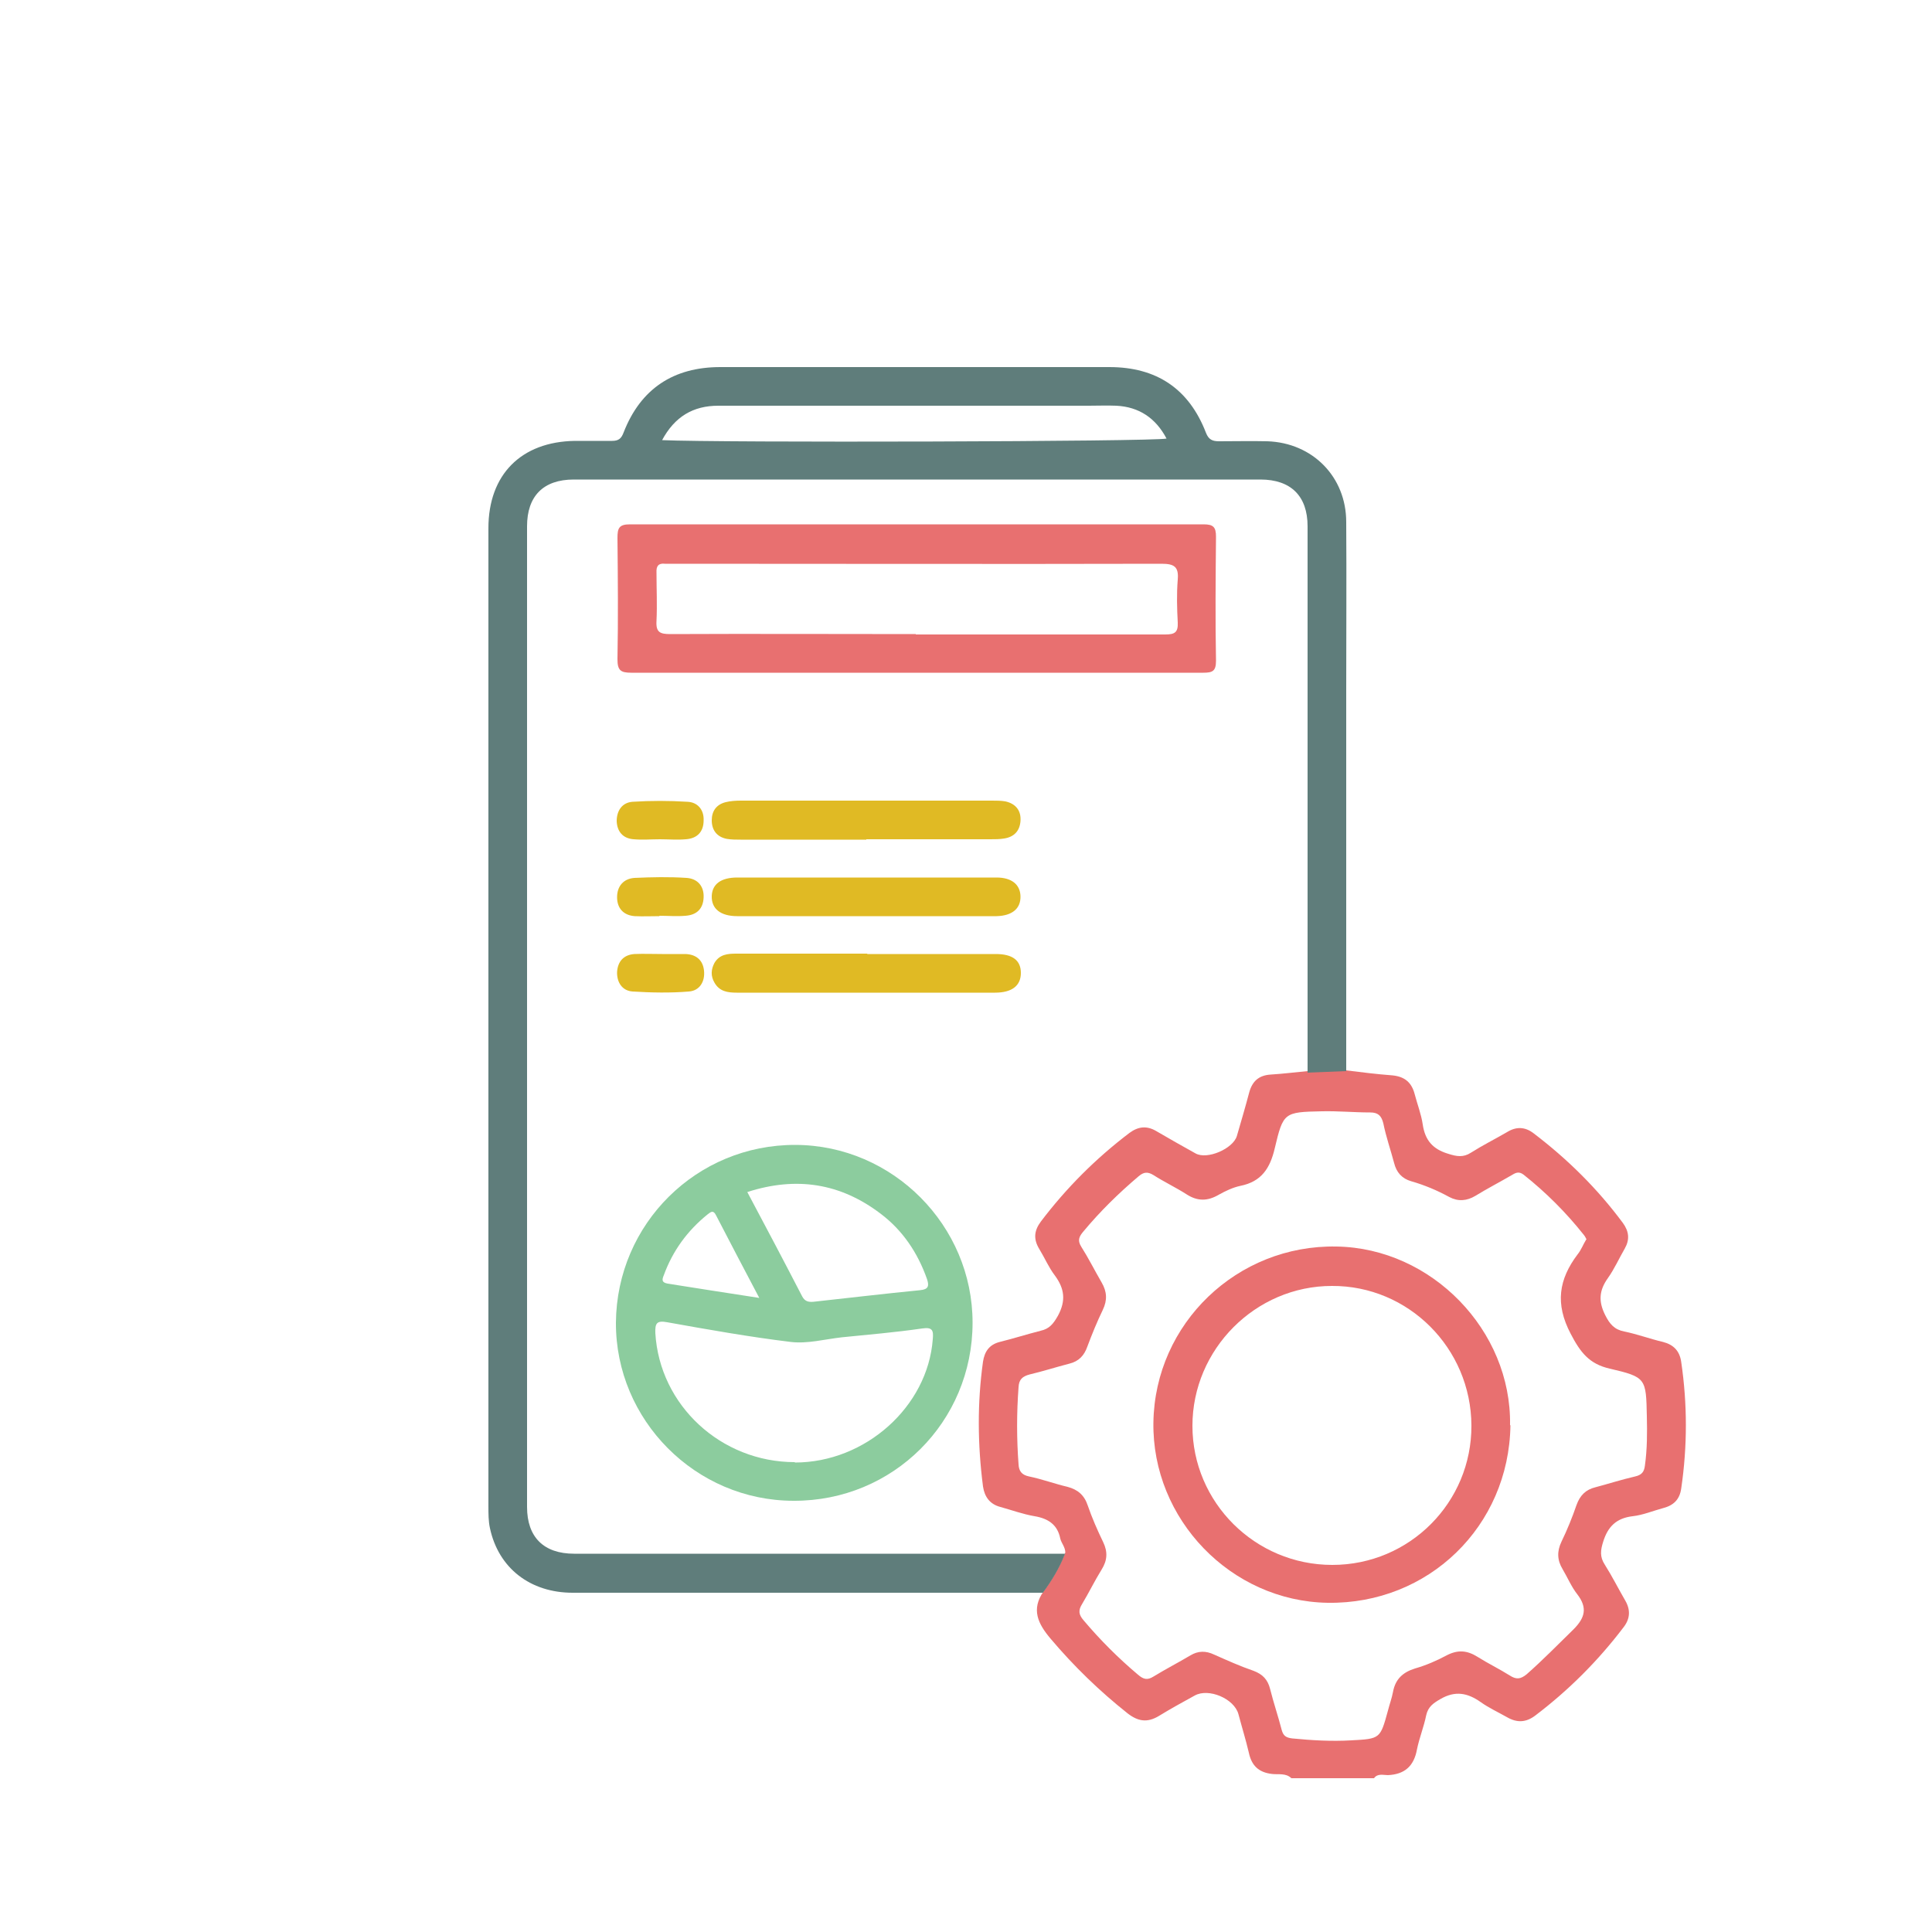
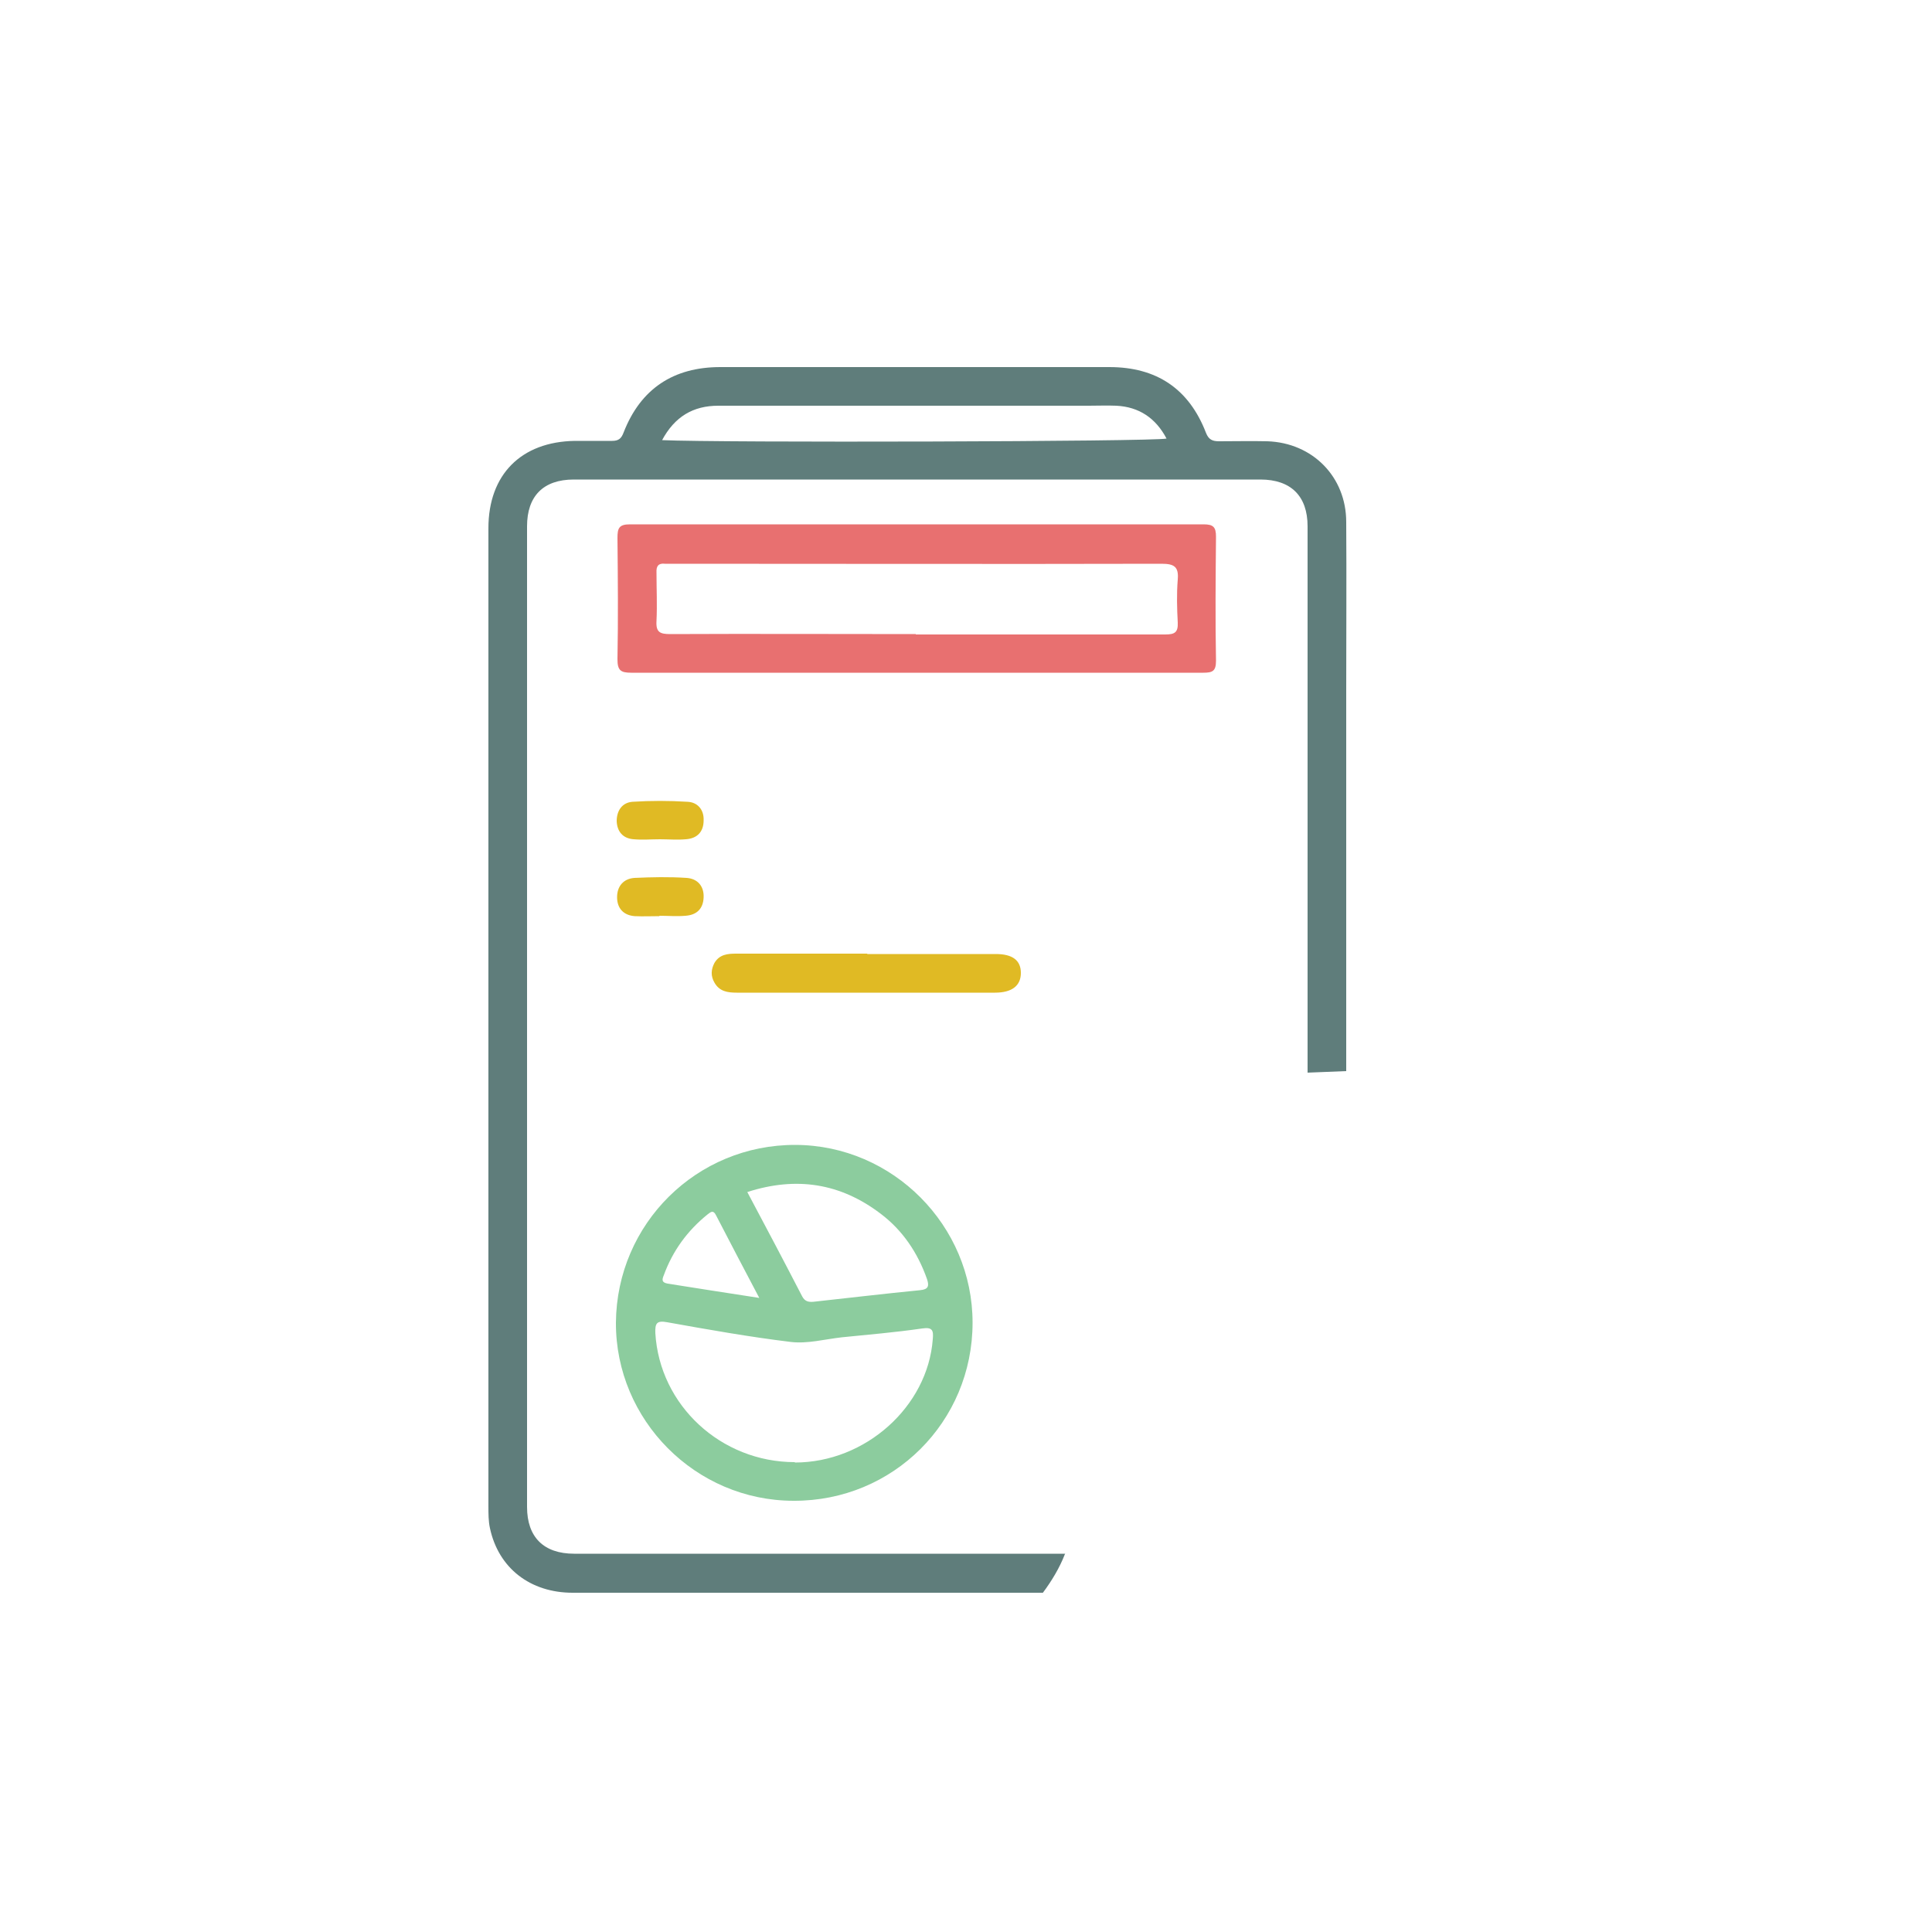
<svg xmlns="http://www.w3.org/2000/svg" id="Layer_1" data-name="Layer 1" viewBox="0 0 50 50">
  <defs>
    <style>
      .cls-1 {
        fill: #8ccc9e;
      }

      .cls-1, .cls-2, .cls-3, .cls-4, .cls-5 {
        stroke-width: 0px;
      }

      .cls-2 {
        fill: none;
      }

      .cls-3 {
        fill: #e87070;
      }

      .cls-4 {
        fill: #5f7d7b;
      }

      .cls-6 {
        clip-path: url(#clippath);
      }

      .cls-5 {
        fill: #e0ba24;
      }
    </style>
    <clipPath id="clippath">
      <rect class="cls-2" x="12.63" y="9.49" width="31" height="36.56" />
    </clipPath>
  </defs>
  <g class="cls-6">
-     <path class="cls-3" d="m41.06,32.08s-.04-.09-.07-.12c-.46-.58-.98-1.1-1.56-1.56-.13-.1-.22-.04-.32.02-.31.18-.62.34-.93.53-.22.13-.44.15-.67.03-.31-.17-.64-.31-.99-.41-.24-.07-.38-.23-.44-.47-.09-.34-.21-.68-.28-1.03-.05-.2-.14-.28-.34-.28-.42,0-.83-.04-1.25-.03-.98.02-1,.03-1.22.96-.12.51-.34.86-.89.97-.19.04-.38.13-.56.23-.29.17-.55.17-.83-.01-.28-.18-.58-.32-.86-.5-.15-.09-.25-.08-.38.03-.52.44-1,.91-1.44,1.44-.1.12-.15.22-.05.38.19.3.35.62.53.93.14.24.15.46.03.71-.15.31-.28.63-.4.95-.08.23-.22.38-.46.44-.35.09-.69.2-1.03.28-.19.05-.28.13-.29.33-.05.67-.05,1.33,0,2,.01.17.08.27.27.31.34.07.66.19,1,.27.26.07.43.21.52.48.11.32.25.64.4.95.12.25.11.47-.04.71-.18.29-.33.6-.51.9-.1.16-.08.27.04.41.43.51.9.98,1.41,1.41.14.12.24.15.4.05.31-.19.64-.36.96-.55.2-.12.4-.12.61-.02.34.15.67.3,1.02.42.24.09.37.23.43.47.09.36.21.71.3,1.06.04.15.11.2.27.22.51.05,1.02.08,1.53.05.75-.04.75-.04.95-.77.04-.16.1-.32.13-.48.06-.33.25-.51.57-.61.28-.08.56-.2.82-.34.29-.15.53-.13.8.04.27.17.56.31.83.48.17.11.28.1.44-.03.42-.37.81-.77,1.21-1.16.3-.3.37-.56.1-.91-.15-.19-.25-.43-.38-.65-.14-.23-.15-.46-.03-.71.15-.31.28-.63.39-.95.09-.25.24-.4.49-.46.34-.09.68-.2,1.03-.28.17-.04.23-.12.25-.28.06-.43.06-.85.05-1.28-.02-.98-.02-1.01-.96-1.23-.53-.12-.76-.42-1.01-.9-.41-.78-.31-1.41.18-2.06.09-.11.14-.25.22-.38m-6.22-4.38c.4.05.8.1,1.2.13.32.03.5.18.58.48.07.27.17.52.21.79.06.41.26.64.66.76.22.07.39.1.59-.03.3-.19.62-.35.93-.53.24-.15.47-.14.69.03.88.67,1.65,1.43,2.31,2.32.16.22.18.43.05.66-.15.26-.27.53-.44.77-.22.31-.25.59-.07.95.12.24.24.38.5.43.34.07.66.19,1,.27.27.07.43.23.47.52.16,1.09.16,2.18,0,3.27-.04.29-.2.44-.47.51-.26.07-.52.18-.79.21-.42.05-.64.27-.76.66-.07.22-.09.39.04.59.19.3.35.62.53.93.14.24.13.47-.04.69-.66.87-1.42,1.63-2.29,2.29-.24.18-.47.19-.73.04-.23-.13-.47-.24-.68-.39-.34-.24-.66-.3-1.04-.08-.19.11-.32.2-.37.42-.06.3-.18.59-.24.89-.08.43-.32.64-.75.66-.12,0-.27-.05-.36.08h-2.14c-.14-.14-.34-.09-.5-.11-.35-.04-.53-.22-.6-.55-.08-.34-.18-.66-.27-1-.11-.4-.77-.68-1.13-.48-.31.17-.62.34-.93.53-.3.18-.54.14-.81-.07-.73-.58-1.39-1.22-1.99-1.93-.33-.39-.51-.76-.18-1.23.23-.31.42-.64.56-1,0-.14-.1-.24-.13-.36-.07-.36-.31-.52-.66-.58-.3-.05-.6-.16-.89-.24-.27-.07-.41-.26-.45-.53-.14-1.08-.15-2.16,0-3.23.04-.26.16-.44.43-.51.36-.09.71-.2,1.06-.29.23-.05.33-.18.45-.39.21-.39.17-.7-.08-1.04-.16-.21-.26-.45-.4-.68-.16-.26-.14-.48.04-.72.66-.87,1.42-1.63,2.29-2.29.23-.17.45-.19.69-.05.34.2.68.39,1.02.58.3.17.97-.12,1.07-.45.11-.38.22-.75.32-1.13.08-.29.25-.44.55-.46.32-.02.64-.06.96-.09.33-.01.67-.03,1-.04" />
    <path class="cls-4" d="m17.12,11.39c1.49.07,12.73.04,13.07-.04-.28-.53-.71-.82-1.3-.85-.24-.01-.48,0-.71,0-3.2,0-6.39,0-9.59,0-.65,0-1.13.28-1.46.9m10.43,28.82c-.14.36-.34.69-.57,1-4.06,0-8.11,0-12.17,0-1.1,0-1.92-.64-2.14-1.67-.04-.18-.04-.38-.04-.57,0-8.44,0-16.87,0-25.31,0-1.39.85-2.24,2.24-2.26.32,0,.64,0,.96,0,.17,0,.24-.06.3-.22.44-1.13,1.29-1.69,2.5-1.69,3.36,0,6.71,0,10.07,0,1.22,0,2.06.56,2.5,1.7.07.18.17.22.34.22.42,0,.83-.01,1.25,0,1.17.04,2.04.92,2.04,2.09.01,1.45,0,2.9,0,4.36,0,3.28,0,6.57,0,9.85-.33.01-.67.03-1,.04,0-4.71,0-9.42,0-14.14,0-.78-.43-1.21-1.22-1.21-5.92,0-11.85,0-17.77,0-.79,0-1.21.43-1.21,1.21,0,8.46,0,16.92,0,25.38,0,.78.43,1.21,1.22,1.21,4.24,0,8.47,0,12.71,0" />
    <path class="cls-1" d="m19.65,33.59c-.41-.78-.77-1.46-1.12-2.14-.07-.14-.13-.09-.22-.02-.52.42-.9.94-1.13,1.57-.05.12-.06.19.1.22.76.12,1.52.24,2.37.37m-.31-2.74c.49.92.96,1.81,1.42,2.7.07.13.16.15.29.14.92-.1,1.84-.21,2.76-.3.22-.02.24-.11.18-.29-.24-.68-.63-1.26-1.2-1.69-1.04-.79-2.18-.97-3.45-.56m1.23,7c1.83,0,3.44-1.45,3.57-3.19.02-.22,0-.32-.27-.28-.69.1-1.39.16-2.09.23-.44.05-.88.17-1.31.12-1.07-.13-2.14-.32-3.2-.51-.27-.05-.32.02-.31.28.11,1.87,1.7,3.34,3.61,3.34m-.03,1c-2.54,0-4.61-2.09-4.6-4.61.02-2.56,2.09-4.61,4.65-4.6,2.52.01,4.58,2.09,4.58,4.6,0,2.57-2.06,4.62-4.63,4.61" />
    <path class="cls-3" d="m23.7,16.42c2.15,0,4.31,0,6.46,0,.25,0,.33-.06.32-.31-.02-.37-.03-.74,0-1.11.03-.34-.1-.41-.42-.41-4.22.01-8.45,0-12.67,0-.06,0-.12,0-.18,0-.17-.02-.23.06-.22.23,0,.42.02.83,0,1.25-.02.3.1.34.36.34,2.12-.01,4.24,0,6.35,0m.03,1c-2.46,0-4.93,0-7.39,0-.28,0-.36-.06-.36-.35.02-1.05.01-2.1,0-3.14,0-.25.04-.35.32-.35,4.95,0,9.9,0,14.85,0,.25,0,.32.07.32.32-.01,1.07-.02,2.14,0,3.21,0,.27-.09.31-.33.31-2.48,0-4.95,0-7.43,0" />
-     <path class="cls-5" d="m22.42,21.73c-1.08,0-2.17,0-3.25,0-.12,0-.24,0-.36-.02-.26-.05-.39-.23-.39-.48,0-.24.12-.41.36-.47.12-.03.26-.04.39-.04,2.17,0,4.33,0,6.5,0,.12,0,.24,0,.35.02.27.06.41.24.39.51-.02.26-.17.41-.42.45-.12.02-.24.02-.36.02-1.07,0-2.14,0-3.21,0" />
    <path class="cls-5" d="m22.45,24.69c1.11,0,2.21,0,3.32,0,.43,0,.65.16.65.49,0,.33-.23.51-.67.51-2.23,0-4.45,0-6.68,0-.24,0-.45-.03-.58-.26-.1-.17-.09-.34,0-.51.13-.22.34-.24.56-.24,1.13,0,2.26,0,3.39,0" />
-     <path class="cls-5" d="m22.4,23.71c-1.11,0-2.21,0-3.32,0-.43,0-.67-.19-.66-.52.01-.31.24-.48.66-.48,2.24,0,4.47,0,6.71,0,.39,0,.61.18.62.48.01.32-.21.51-.62.52-.07,0-.14,0-.21,0h-3.18Z" />
    <path class="cls-5" d="m17.08,21.72c-.23,0-.45.02-.68,0-.28-.02-.43-.2-.44-.47,0-.27.14-.48.41-.5.47-.03.95-.03,1.42,0,.26.01.43.2.42.48,0,.3-.17.47-.46.49-.22.02-.45,0-.68,0h0" />
-     <path class="cls-5" d="m17.13,24.69c.2,0,.4,0,.61,0,.27.01.45.15.48.43.03.29-.12.52-.39.54-.48.04-.97.03-1.46,0-.27-.02-.41-.24-.4-.51.02-.27.17-.44.45-.46.24-.01.47,0,.71,0h0Z" />
    <path class="cls-5" d="m17.07,23.71c-.21,0-.43.01-.64,0-.29-.02-.46-.2-.46-.49,0-.29.17-.48.45-.5.45-.02.9-.03,1.35,0,.28.02.45.21.44.5-.01.3-.18.46-.47.48-.22.02-.45,0-.68,0" />
-     <path class="cls-3" d="m38.08,36.89c-.01-2-1.63-3.62-3.61-3.61-1.98,0-3.61,1.64-3.61,3.62,0,1.98,1.62,3.6,3.62,3.6,2,0,3.61-1.62,3.6-3.61m1.01,0c-.04,2.61-2.12,4.63-4.73,4.59-2.5-.04-4.55-2.16-4.51-4.67.04-2.56,2.17-4.6,4.74-4.55,2.46.04,4.53,2.17,4.49,4.62" />
  </g>
</svg>